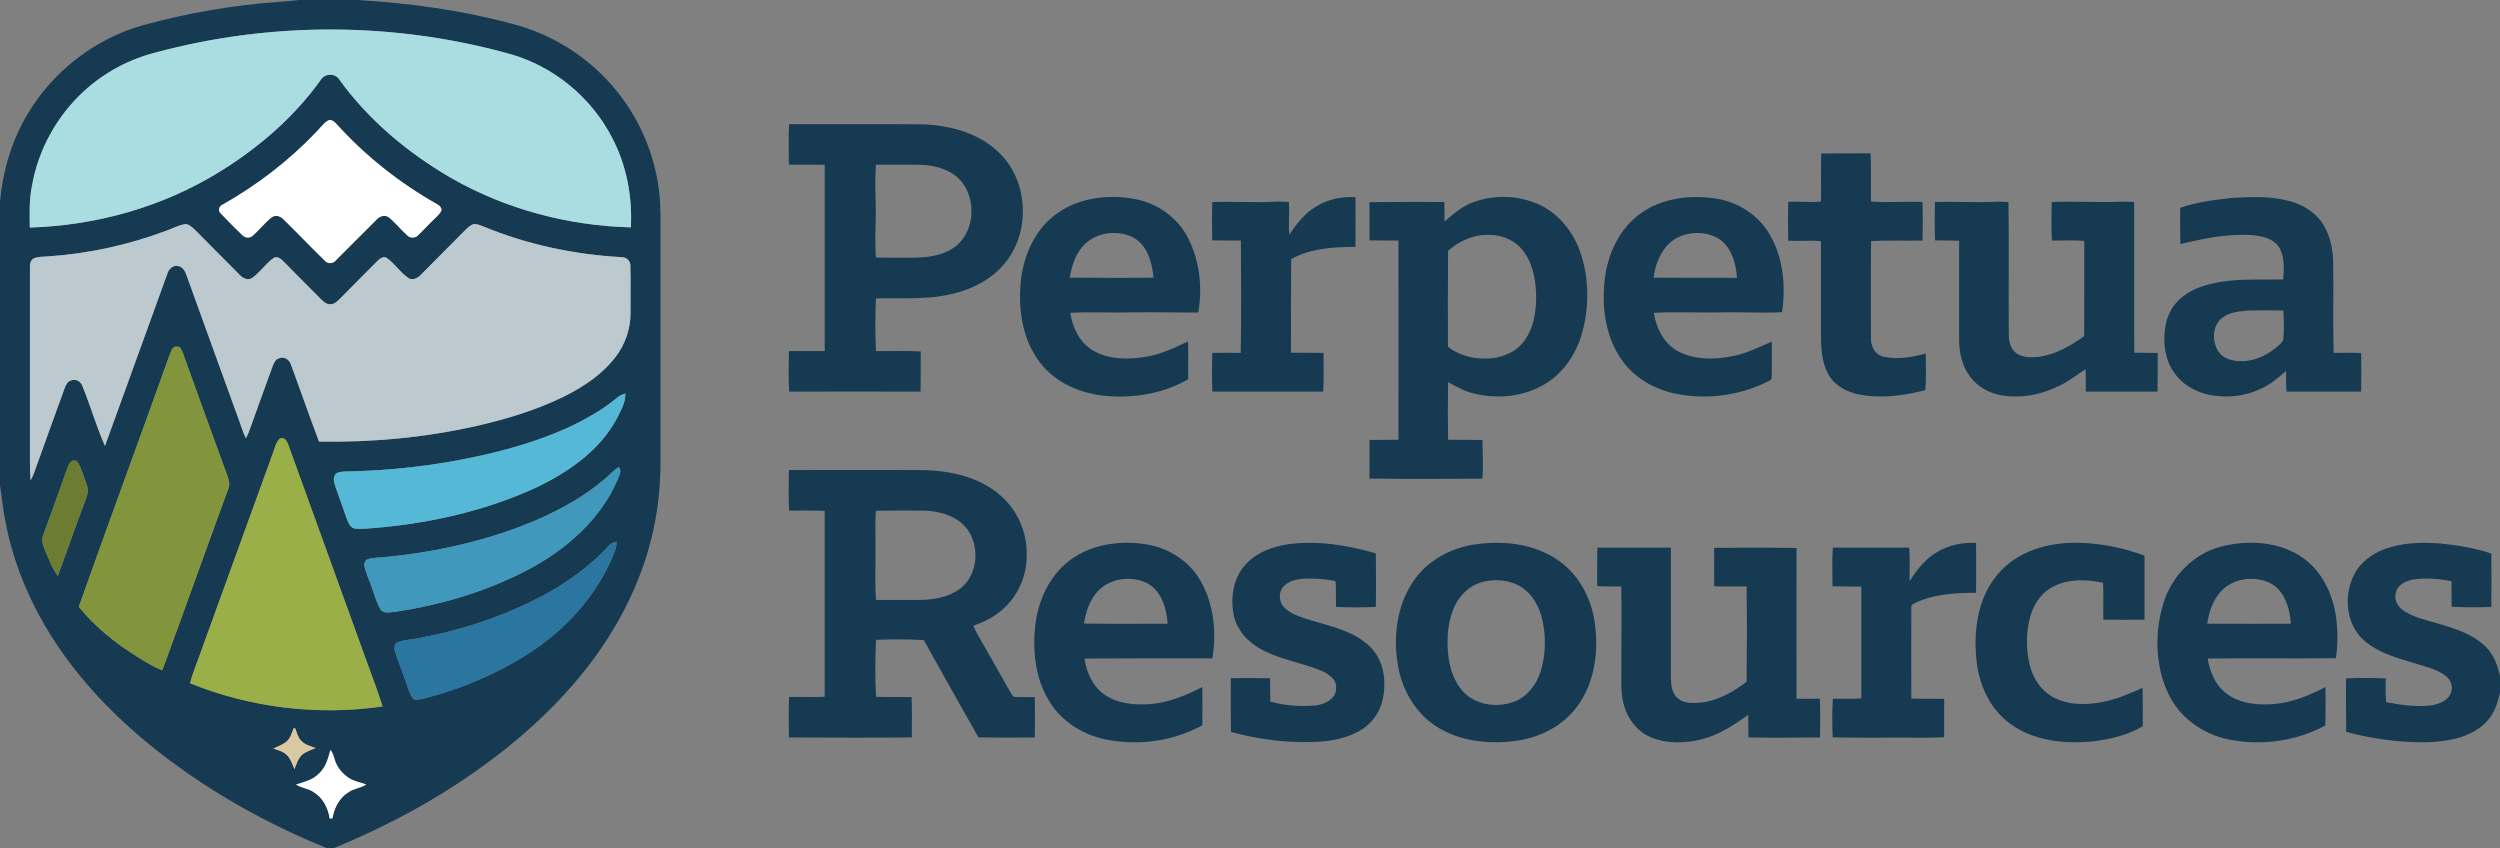
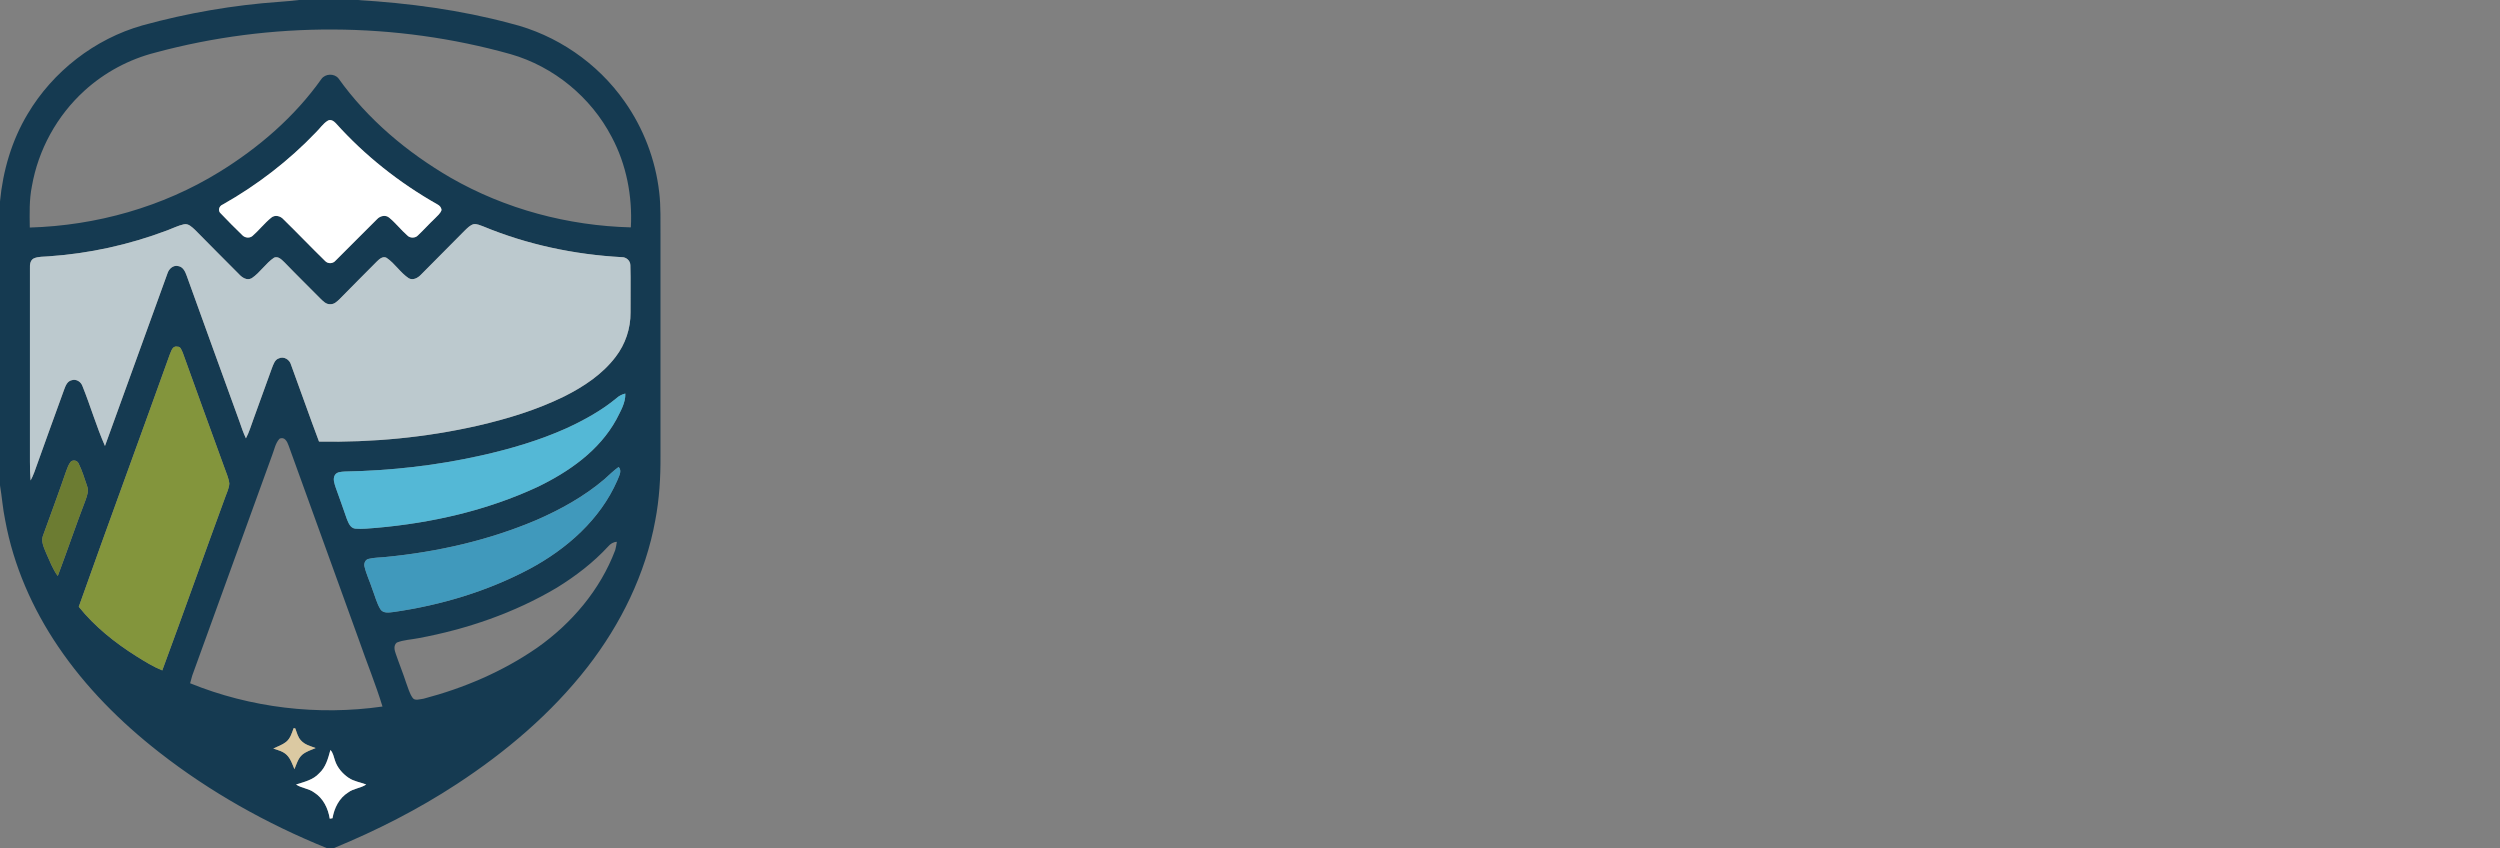
<svg xmlns="http://www.w3.org/2000/svg" version="1.2" viewBox="0 0 1536 521" width="1536" height="521">
  <rect x="0" y="0" width="1536" height="521" fill="#808080" stroke="none" />
  <title>Perpetua-Resources-Color_XL-002-1536x521-svg</title>
  <style>
		.s0 { fill: #153a51 } 
		.s1 { fill: #aadde2 } 
		.s2 { fill: #ffffff } 
		.s3 { fill: #bcc9ce } 
		.s4 { fill: #83953c } 
		.s5 { fill: #54b8d6 } 
		.s6 { fill: #9aaf47 } 
		.s7 { fill: #6c7c32 } 
		.s8 { fill: #4099bc } 
		.s9 { fill: #2b76a0 } 
		.s10 { fill: #dbc9a2 } 
	</style>
  <g id="#153a51ff">
    <path id="Layer" fill-rule="evenodd" class="s0" d="m183.7 0h35.7c31.8 1.9 63.5 6.1 94.3 14.4 28.1 6.9 53.4 24.2 70 47.9 11.6 16.4 19 35.7 21.3 55.7 1.1 8.9 0.7 18 0.8 27q0 67.5 0 135c0.1 13.3-0.7 26.6-3.2 39.7-6 33-21.2 63.8-41.7 90.2-22.2 28.5-50.1 52.1-80.2 71.8-23.8 15.6-49.2 28.5-75.4 39.3h-4.7c-36.7-14.9-71.6-34.4-102.8-58.8-23.7-18.5-45.2-40-62.1-65-15.8-23.3-27.4-49.7-32.5-77.5-1.5-7.1-2-14.4-3.2-21.5v-174.5c1.8-18.8 7.2-37.4 17-53.7 15.5-26.1 41.2-46.1 70.5-54.4 27.6-7.6 55.9-12.5 84.5-14.5 3.9-0.3 7.8-0.6 11.7-1.1zm-88.2 32.3c-16.2 4.1-31.3 12.2-43.7 23.5-16.8 15.3-28.3 36.2-32.2 58.6-1.7 8.3-1.4 16.9-1.3 25.4 40.8-1.2 81.5-12.6 116.4-34.1 24.2-14.9 46.3-33.9 62.8-57.2 2.4-3.3 7.8-3.5 10.4-0.4 18 25.2 42.3 45.6 69 61.1 33.6 19.3 72.1 29.5 110.7 30.5 1-19.1-2.7-38.6-11.8-55.6-12.7-24.4-35.6-43.2-62-50.8-70.9-19.9-147.2-20.2-218.3-1zm105.9 41.9c-2.9 1.7-4.8 4.7-7.1 7.1-16.8 17.5-36.4 32.5-57.5 44.4-2.3 0.9-3.1 3.9-1.1 5.5 4.2 4.5 8.6 8.8 13 13.1 1.5 1.8 4.5 2.3 6.4 0.7 4.1-3.5 7.4-7.9 11.6-11.3 2.3-1.9 5.7-1 7.5 1.1 8.6 8.4 16.9 17.1 25.5 25.5 1.7 1.9 4.8 1.8 6.4-0.1 8.6-8.5 17-17.1 25.6-25.5 1.8-2.1 5.3-2.9 7.5-0.9 4 3.3 7.2 7.5 11.1 10.9 1.6 1.7 4.8 1.7 6.4 0 3.6-3.4 6.9-7.1 10.5-10.5 1.5-1.6 3.4-3 4.1-5.2-0.2-1.7-1.3-2.8-2.7-3.5-23.3-13.2-44.5-29.9-62.2-49.8-1.3-1.3-3.3-2.7-5-1.5zm-98.8 67.4c-23.3 8.8-47.8 14.2-72.7 15.9-3 0.3-6.3 0-9.2 1.3-2.2 1.2-2.4 3.9-2.3 6.1 0 39.7 0 79.4 0 119.1 0 3.8 0.1 7.5 0.4 11.2q1.3-2.4 2.3-5.1c6-16.9 12.2-33.8 18.3-50.7 0.9-2.4 1.9-5.2 4.7-5.8 2.8-0.9 5.7 1 6.6 3.7 4.9 12.1 8.5 24.7 13.8 36.7 12.8-35.3 25.6-70.7 38.4-106.1 0.9-2.8 3.6-5.2 6.7-4.4 2.9 0.4 4.2 3.4 5.1 5.9 10.7 29.8 21.6 59.7 32.4 89.5 1.2 3.5 2.4 7 4 10.4 2-3.7 3.1-7.7 4.6-11.7q5.7-15.7 11.4-31.5c0.9-2.2 1.7-5.1 4.2-5.9 3.1-1.5 6.7 0.8 7.5 3.9 5.8 15.7 11.3 31.6 17.2 47.2 32.8 0.6 65.7-2.5 97.7-9.8 18.2-4.2 36.2-9.7 52.9-17.9 12-6 23.5-13.6 31.7-24.4 5.9-7.7 9.2-17.4 9.1-27.2-0.1-9.7 0.2-19.4-0.1-29 0-2.9-2.6-5.1-5.3-5-29.1-1.6-58.1-7.7-85.1-18.9-1.9-0.7-3.8-1.6-5.8-1.4-2.3 0.6-3.9 2.4-5.5 3.9-8.9 9.1-18 18-26.9 27.1-1.9 2-4.7 3.7-7.5 2.3-5.2-3.4-8.5-9.1-13.7-12.6-2.2-1.2-4.4 0.7-5.9 2.2-7.6 7.7-15.3 15.3-22.9 23.1-1.6 1.5-3.3 3.3-5.7 3.2-2.7 0.2-4.5-1.9-6.3-3.6-7.3-7.4-14.7-14.7-21.9-22.1-1.7-1.6-3.8-4-6.4-2.9-5.2 3.5-8.5 9.1-13.7 12.6-3 1.7-6-0.4-8-2.6-9-9.1-18-18-26.9-27.1-1.9-1.7-4-4-6.8-3.4-3.6 0.8-6.9 2.5-10.4 3.8zm1.6 76.5c-18.5 51.6-37.5 103.1-55.8 154.7 9.8 12.2 22.2 22.1 35.4 30.4 5.1 3.2 10.3 6.4 15.9 8.7 13.1-35.4 25.7-71.1 38.7-106.5 1-2.7 2.3-5.4 2.5-8.3-0.4-3.5-2-6.7-3.1-10-8.6-23.4-17-46.9-25.5-70.4-0.8-1.5-1.2-3.9-3.4-3.7-3.1-0.7-3.7 3-4.7 5.1zm274.5 26.6c-9.2 7.6-19.8 13.4-30.6 18.4-16.7 7.5-34.4 12.7-52.2 16.7-27.5 6.2-55.7 9.4-83.9 9.9-2.2 0.2-4.9 0.1-6.2 2.1-1.5 2.4-0.3 5.4 0.5 7.9 2.3 6.4 4.6 12.8 6.8 19.2 1 2.4 2.1 5.5 5.1 5.9 4.4 0.4 8.8-0.2 13.2-0.5 34-3 67.8-10.7 98.8-25.1 19.3-9.3 38-22.3 48.5-41.5 2.5-5 5.7-10.1 5.5-15.9-2.1 0.5-4 1.5-5.5 2.9zm-207 24.9c-2.5 2.7-3.1 6.5-4.4 9.8-16.4 45.2-32.8 90.5-49.2 135.7-0.5 1.6-0.9 3.1-1.3 4.7 37.2 15.1 78.5 20 118.2 14.3-4.2-13.8-9.7-27.1-14.4-40.7-14.4-39.9-28.9-79.8-43.3-119.7-0.8-2.4-2.6-5.7-5.6-4.1zm-128.1 14c-1.5 1.7-2.2 3.9-3 6-4.5 13.1-9.3 26-14 39-1.7 3.8 0.3 7.6 1.7 11.1 2.2 4.8 4 9.9 7.2 14.2 5.8-15.4 11.1-31.1 17-46.5 1-2.8 2.2-5.9 1-8.8-1.6-4.7-3-9.4-5.2-13.9-0.8-1.7-3.2-2.4-4.7-1.1zm327.8 10.8c-12.5 10.6-26.9 18.6-41.8 25.1-29.4 12.5-60.8 19.6-92.5 22.7-3.6 0.4-7.2 0.3-10.7 1.2-1.9 0.4-2.9 2.7-2.5 4.5 1.1 4.9 3.4 9.5 4.9 14.2 1.6 4.1 2.6 8.4 4.9 12.2 1.8 2.8 5.5 2 8.3 1.7 29-4.2 57.5-12.7 83.4-26.5 22.8-12.2 43.4-30.3 53.8-54.3 1-2.6 3.2-5.8 0.9-8.3-3.1 2.3-5.9 4.9-8.7 7.5zm2.3 41.3c-9.2 10-20.1 18.3-31.6 25.4-26.1 15.5-55.3 25.5-85 31-4.4 0.9-9.1 1-13.3 2.7-2.2 1.8-1.4 4.8-0.6 7 2 5.9 4.4 11.7 6.3 17.6 1.2 3.1 2 6.4 3.9 9.2 1.4 2.3 4.6 0.9 6.8 0.7 24.8-6.5 48.7-16.7 69.8-31.3 21.2-14.9 38.8-35.6 48-60 0.5-1.7 0.7-3.4 1-5.1-2.2 0.1-3.9 1.2-5.3 2.8zm-193.3 111.7c-1.1 3-2 6.3-4.6 8.4-2.3 1.9-5.2 2.8-7.9 4.1 2.9 1 6 1.7 8.3 3.9 2.4 2.4 3.4 5.7 4.7 8.8 1.3-3.1 2.2-6.6 4.8-8.9 2.4-2 5.4-2.9 8.3-4.1-3.2-1.2-6.7-2-9-4.6-2-2-2.6-4.9-3.6-7.5-0.3 0-0.7-0.1-1-0.1zm15.7 27.7c-3.7 4.1-9.2 5.3-14.2 6.9 3.4 2.3 7.8 2.4 11.1 4.9 5.6 3.5 8.6 9.8 9.6 16.1 0.4-0.1 1.3-0.2 1.7-0.2 1.1-6.3 4.1-12.5 9.6-15.9 3.3-2.5 7.7-2.6 11.1-4.9-3.6-1.4-7.6-1.9-10.8-4.1-3.8-2.6-7-6.3-8.4-10.7-0.8-2.2-1.1-4.7-2.8-6.4-1.4 5.1-2.8 10.6-6.9 14.3z" />
-     <path id="Layer" fill-rule="evenodd" class="s0" d="m484.8 76.3c27.4 0.1 54.8-0.1 82.2 0.1 17.4 0.6 35.7 5.7 48 18.6 17.9 18.4 17.9 50.7 0.2 69.2-11.6 12.3-28.7 17.5-45.1 18.6-10.7 0.8-21.3 0.3-31.9 0.5-0.5 10.8-0.5 21.6 0 32.4 9.2 0.1 18.3-0.3 27.5 0.2 0 8.2 0 16.4-0.1 24.7-26.9 0-53.8-0.1-80.7 0-0.6-8.2-0.3-16.6-0.2-24.9 7.3-0.1 14.6 0.1 22 0 0-38.2 0-76.3 0-114.5-7.3-0.1-14.7 0.1-22-0.1-0.1-8.3-0.3-16.5 0.1-24.8zm53.3 24.9c-0.5 9.9-0.2 19.9 0 29.8-0.2 9.1-0.5 18.2 0 27.2 4.6 0.2 9.3 0.1 13.9 0.1 10.9 0.1 22.5 0.6 32.2-5 16.3-9.1 16.9-35.8 1.7-46.2-6.4-4.3-14.3-5.8-21.9-5.9-8.6-0.1-17.2 0-25.9 0zm580.9-6.9c10.1-0.1 20.2 0 30.3-0.1 0.4 9.9 0.1 19.7 0.2 29.6 10.5 0.9 21.2-0.2 31.7 0.3q0.3 11.9 0 23.7c-10.5 0.2-21-0.2-31.6 0.3-0.3 19.6 0 39.3-0.1 58.9-0.3 5.1 2.1 10.8 7.4 12.1 8.7 1.9 17.8 0.5 26.3-1.9 0 7.5 0.4 15-0.3 22.5-13.1 3.4-27 5.3-40.5 2.7-7.4-1.4-14.9-5.2-18.8-12-4.8-8.2-4.8-18.1-4.8-27.4 0-18.3 0-36.6 0-54.8-6.7-0.7-13.4 0.1-20.1-0.3q-0.3-11.9 0-23.9c6.7-0.4 13.4 0.6 20.1-0.2 0.2-9.8-0.2-19.7 0.2-29.5zm-472 38.7c13.9-11.4 33.2-13.9 50.4-10.7 14 2.6 26.5 11.7 32.8 24.4 6.9 13.9 8.7 30.1 6 45.3-13.1 0.1-26.1-0.3-39.2-0.1-13.1 0.4-26.3-0.4-39.4 0.3 1.3 8.9 5.5 17.9 13.4 22.8 9.6 5.9 21.6 6.1 32.4 4.3 9.4-1.4 18-5.5 26.5-9.5 0.3 7.7 0 15.4 0.1 23.2-15 8.7-32.9 11.7-50 10.3-14.6-1.2-29.3-7-39.1-18.2-11.9-13.6-15.3-32.6-13.9-50.2 1.2-15.7 7.5-31.7 20-41.9zm17.8 18.9c-4.4 5.2-6.4 12-7.6 18.7 17.2 0.1 34.4 0.2 51.5 0-0.8-9.1-3.5-19.4-11.9-24.4-10.2-5.5-24.6-3.6-32 5.7zm144-25.1c7.1-4.5 15.7-6.1 24-5.7q0.1 15.3 0 30.6c-13.4 0-27.6 0.8-39.5 7.5-0.2 19.2-0.1 38.4-0.1 57.5 6.7 0.1 13.3 0 20 0.1 0 8 0.2 15.9-0.2 23.8-22.7 0-45.4 0-68.1 0-0.4-7.9-0.2-15.8-0.1-23.8 5.8-0.1 11.7 0 17.5 0 0.4-23 0.2-46 0.1-69-5.9-0.1-11.7 0-17.6-0.1-0.2-7.8-0.2-15.7 0-23.6 12.4-0.3 24.8 0.4 37.2-0.1 3.3-0.2 6.6-0.1 9.9 0.1 0.5 6.7-0.5 13.4 0.3 20.1 4.4-6.7 9.5-13.3 16.6-17.4zm97.1-2.8c12.9-4.6 27.7-3.9 40.2 1.9 12.4 5.9 21.3 17.7 25.4 30.7 4.8 15.3 4.9 32 0.7 47.4-3.5 13-11.4 25.1-23.2 32.1-13 7.7-29.1 9.3-43.7 5.6-5.5-1.3-10.6-4.2-15.6-6.9-0.2 11.8-0.2 23.6 0 35.4 7 0.1 14.1 0 21.1 0.1 0.1 7.9 0.6 15.9 0 23.8-23.1 0.1-46.3 0.3-69.4-0.1q0-11.8 0-23.7c5.9-0.1 11.9 0 17.8-0.1q0.1-61.2 0-122.4c-5.9-0.1-11.9 0-17.8-0.1q0-11.8 0-23.5c15.3-0.1 30.7-0.2 46-0.1 0.1 4 0.1 8 0.1 12 5.6-4.8 11.3-9.8 18.4-12.1zm-16.2 30.1c-0.2 19.6-0.1 39.3-0.1 58.9 6.6 5.3 15.1 7.5 23.4 7.3 8.4 0 17.1-3.1 22.6-9.7 6.7-8.2 8.4-19.3 8.2-29.7-0.3-10-2.4-20.7-9.3-28.4-5.4-6-13.7-8.6-21.5-8.2-8.7 0.2-16.9 4.1-23.3 9.8zm117.8-22.6c13.5-10 31.3-12 47.5-9.4 13.4 2.3 25.8 10.4 32.5 22.3 8.2 14.2 9.7 31.4 7.4 47.4-13.6 0.7-27.3-0.3-40.9 0.2-12.6 0.1-25.3-0.5-37.9 0.2 1.4 9.2 6 18.5 14.3 23.3 10.4 5.8 22.9 5.6 34.2 3.3 8.5-1.6 16.1-5.6 24-8.9-0.1 7.5 0.2 15.1-0.1 22.7-1 1.4-2.7 2-4.2 2.7-17 8-36.8 10.4-55.2 6.5-13-2.7-25.3-9.9-32.9-21-10-14.3-12.2-32.6-10.2-49.6 1.9-15.3 8.9-30.5 21.5-39.7zm16.1 20.1c-4.4 5.4-6.8 12.2-7.6 19 17.1 0.1 34.1 0.1 51.2 0.1-0.6-9.3-3.6-19.9-12.3-24.7-10-5.2-23.9-3.3-31.3 5.6zm315.9-23.9c10.2-3.6 21-4.9 31.8-6.1 11.9-0.7 24.3-1.2 36 2.1 7.2 2.1 14.2 6.1 18.8 12.3 5.2 7.1 7.2 16.2 7.4 24.9 0.3 18.6-0.2 37.3 0.3 55.9 5.6 0 11.3-0.2 16.9 0.1 0.1 7.9 0.1 15.8 0 23.7-15.3 0-30.5 0-45.8 0-0.5-4.2-0.3-8.4-0.3-12.7-4.7 4-9.3 8.1-15 10.7-10.4 5.1-22.6 6.3-33.9 3.6-7.8-2-15.2-6.4-19.8-13.1-5.7-8-7.1-18.4-5.6-27.9 1-7.2 4.6-14 10.3-18.6 6.9-5.6 15.7-8.1 24.3-9.5 12.5-2 25.3-1.1 37.9-1.4 0.5-6.6 1-13.9-2.6-19.9-3.7-5.6-11-6.9-17.3-7.4-14.6-0.8-29.2 2.1-43.3 5.6-0.2-7.4-0.1-14.9-0.1-22.3zm24.2 69c-4.4 5.1-4.4 13.1-1.1 18.7 2.9 4.9 9 6.6 14.4 6.5 8.7 0.1 16.8-4 23.1-9.8 1.2-1.2 2.8-2.3 2.8-4.1 0.5-5.7 0.3-11.5 0-17.2-7.3-0.2-14.6-0.2-21.9 0-6.1 0.5-12.9 1.3-17.3 5.9zm-174.9-72.6c12.4-0.3 24.8 0.4 37.2-0.1 2.7-0.2 5.4 0 8 0.2 0.4 27.2 0 54.5 0.2 81.7 0.1 4.2 1.2 8.7 4.8 11.2 4 2.8 9.3 2.6 14 2.1 10.2-1.5 19.3-6.7 27.5-12.7 0.2-19.5 0-39 0.1-58.5-6.6-0.5-13.3-0.2-19.9-0.2-0.4-7.9-0.3-15.8-0.1-23.7 13.8-0.6 27.6 0.4 41.4-0.1 3-0.2 6.1-0.1 9.2 0.1 0.2 30.9-0.1 61.8 0.1 92.6 4.8 0.1 9.6 0 14.4 0.2 0 7.9 0 15.8-0.1 23.7-14.7 0-29.4 0-44.1 0 0-4.6 0.1-9.2-0.1-13.8-5.2 3.4-10.1 7.3-15.7 10-11.9 6-25.9 8.7-39 5.4-7.3-1.9-13.9-6.5-17.8-13-3.9-6.3-5.3-13.9-5.2-21.2q0-30 0-60.1c-5-0.2-9.9-0.1-14.8-0.2-0.3-7.8-0.2-15.7-0.1-23.6zm-704.1 164.7c27.8-0.1 55.5 0 83.3 0 16.3 0.5 33.4 4.3 46.1 15.1 10.8 9 17.1 23.1 16.7 37.1 0.2 12.7-5.4 25.4-15.1 33.7-5.1 4.5-11.3 7.5-17.7 9.8 1.9 4.4 4.5 8.4 6.8 12.6 5.3 9.4 10.7 18.7 16 28.2 0.8 1.2 1.4 3.1 3.2 2.9 3.9 0.2 7.9 0 11.8 0.1 0 8.2 0.1 16.5 0 24.8-11.6 0.1-23.1 0.2-34.6-0.1-11.4-19.8-22.4-39.8-33.6-59.7-9.8-0.7-19.6-0.5-29.4-0.2-0.5 11.7-0.5 23.4 0 35 7.3 0.3 14.6 0 21.9 0.2 0.3 8.2 0.2 16.5 0.1 24.8-25.2 0.2-50.3 0.1-75.5 0-0.1-8.3-0.2-16.6 0.1-24.9 7.3-0.1 14.6 0.2 21.9-0.1 0-38.1 0-76.2 0-114.2-7.3-0.4-14.6-0.1-21.9-0.2-0.4-8.3-0.2-16.6-0.1-24.9zm53.4 25c-0.5 8.4-0.1 16.8-0.2 25.2 0.1 9.9-0.4 19.8 0.3 29.6q13.4 0 26.9 0c8.3-0.1 17.1-1.5 24.1-6.4 13.6-9.5 13.5-32.8-0.2-42.2-6.9-4.9-15.7-6.4-24-6.3-9 0-17.9-0.1-26.9 0.1zm118.6 30.9c13.6-10.5 31.9-13 48.4-10.1 13 2.3 25.2 9.9 32 21.4 8.7 14.4 10.4 32.2 7.8 48.5-26.2 0-52.4-0.1-78.6 0.1 1.2 8.4 5 17 12.1 22 8.4 6 19.4 6.8 29.4 5.9 10.9-1.1 21.2-5.4 30.9-10.4 0.1 7.8 0.1 15.7 0 23.5-17.4 9.6-38 12.5-57.4 9.1-13.9-2.4-27.2-9.9-35.2-21.7-9.8-14.2-11.9-32.3-10-49.1 1.8-14.9 8.5-29.8 20.6-39.2zm17.2 19.2c-4.6 5.4-6.9 12.3-7.9 19.2 17.2 0.3 34.3 0.1 51.4 0.1-0.7-9.2-3.5-19.6-12-24.6-10-5.3-24-3.5-31.5 5.3zm90.7-16.3c6.8-8 17.2-11.9 27.4-13.3 17.9-2.3 36.1 0.7 53.3 5.7 0.1 11 0.2 21.9 0 32.9-8.1 0.3-16.3 0.4-24.4 0-0.3-5.2 0.1-10.3-0.3-15.5l-0.4-0.5c-6-1.2-12.1-1.5-18.2-1.4-4.6 0.2-9.6 1.1-13 4.4-3.8 3.7-3.4 10.3 0.4 13.7 4.9 4.5 11.6 6.1 17.8 8 11.9 3.5 24.7 6.5 34 15.2 8.2 7.5 10.6 19.6 8.8 30.3-1.1 8.4-5.8 16.3-13 20.9-9.4 6.1-21 7.8-32 7.9-16.4 0.4-32.9-1.9-48.7-6.2-0.2-11-0.1-22-0.1-33 8-0.2 16.1-0.1 24.1 0q0.2 7.1 0.1 14.3c9 2.6 18.7 3.3 28 2.4 5.6-0.7 12.5-4 12.5-10.4 0.6-5.5-4.6-9-9-10.9-12.5-5.2-26.3-6.9-38.1-13.8-7.4-4.2-13.6-11.1-15.6-19.5-2.4-10.6-0.8-22.7 6.4-31.2zm140.8-13c17.5-2.7 36.7-0.8 51.6 9.4 12.8 8.7 20.7 23.3 22.8 38.4 2.6 17.9 0 37.5-11.2 52.2-9.2 12.2-23.9 19.1-38.8 20.8-16.3 1.9-33.8-0.2-47.8-9.4-12.3-8.1-20.3-21.8-22.9-36.1-3.3-17.6-1.2-36.9 8.8-52.1 8.3-12.8 22.6-20.8 37.5-23.2zm6 22.8c-7.7 1.8-14 7.5-17.4 14.5-4.5 9.2-5.2 19.8-4.3 29.8 0.9 8.9 3.8 18 10.3 24.3 8.1 7.6 20.8 8.9 30.9 4.9 7.8-3.2 13.2-10.6 15.7-18.4 3.3-10.9 3.4-22.7 0.5-33.7-1.9-6.7-5.6-13.4-11.5-17.5-6.9-4.9-16.1-5.8-24.2-3.9zm279.4-18.6c7-4 15.3-5.7 23.3-5.2 0.1 10.2 0.1 20.4 0 30.6-12.4 0.1-25.4 0.6-36.9 6-1.1 0.7-3.1 1.2-2.9 2.9-0.1 18.7 0 37.4 0 56.1 6.7 0.3 13.5 0 20.2 0.2 0 7.8 0 15.6 0 23.5-10.8 0.7-21.7 0.1-32.5 0.3-12-0.1-24 0.2-36-0.2-0.3-7.9-0.4-15.8 0.1-23.7 5.8-0.1 11.7 0.2 17.5-0.2 0-22.9 0-45.8 0-68.7-5.9-0.1-11.8 0-17.7-0.2 0-7.9-0.4-15.8 0.2-23.7q23.5 0 46.9 0c0.6 6.8 0.1 13.7 0.3 20.6 4.4-7.2 10-14.1 17.5-18.3zm38.7 11.7c12.9-13.4 32.4-17.9 50.5-16.9 12.8 0.6 25.5 3.3 37.6 7.8 0 13.1 0 26.2 0 39.3-8.4 0.1-16.9 0.1-25.3 0-0.2-7.5 0.2-15.1-0.2-22.6-9.9-2.2-20.8-2.6-30 2-7.4 3.5-12.4 10.6-14.6 18.3-2.8 9.9-2.8 20.5-0.4 30.4 2 7.8 6.7 15.3 13.9 19.3 9.4 5.3 20.9 5.2 31.3 3.1 8.5-1.6 16.3-5.2 24.1-8.6 0.2 7.9 0.1 15.7 0.1 23.6-9 5.4-19.4 7.8-29.7 9.2-17.9 1.9-37.4 0-52.1-11-12.7-9.4-19.3-25-20.5-40.3-1.8-18.8 1.7-39.6 15.3-53.6zm134.5-14.5c16.9-4.5 36.5-3.5 51.1 6.9 12.8 9.1 19.3 24.8 20.6 40 0.8 7.2 0.5 14.4-0.5 21.5-26.2 0.3-52.5-0.1-78.8 0.2 1.3 8.1 4.7 16.4 11.5 21.5 8.2 6.2 19.1 7.3 29 6.5 11.3-0.9 21.9-5.3 31.9-10.5 0 7.9 0.1 15.7-0.1 23.6-18.1 9.9-39.8 12.7-60 8.5-15.4-3.3-29.4-13.3-36.3-27.6-8.3-17.3-8.8-38-3.1-56.3 5-16.2 18.2-29.8 34.7-34.3zm0.5 27.4c-5 5.4-7.3 12.7-8.4 19.8q25.7 0.1 51.4 0c-0.6-9.7-4-20.9-13.4-25.3-9.7-4.3-22.4-2.5-29.6 5.5zm100.8-26.1c10.8-3.9 22.5-4.3 33.7-3.4 10.8 1 21.5 2.8 31.7 6.2q0.1 16.4 0 32.8c-8.1 0.3-16.3 0.3-24.4-0.1q-0.1-7.8-0.1-15.7c-7.6-1.5-15.4-2.2-23.1-1.1-4.4 0.7-9.4 2.8-10.9 7.4-1.6 4.4 0.7 9.4 4.6 11.8 6.3 4.2 13.9 5.8 21.1 7.9 10.5 3.1 21.6 6.5 29.5 14.5 4.9 4.8 7.2 11.4 8.6 18v9.8c-1.3 5.9-3.1 11.9-7 16.6-5.1 6.2-12.6 9.9-20.3 11.8-11.8 2.9-24.2 2.5-36.3 1.5-10.4-1.1-20.8-2.8-30.9-5.7-0.2-10.9-0.1-21.9-0.1-32.8 8.1-0.4 16.2-0.3 24.4 0-0.1 4.8-0.2 9.7 0.3 14.6 9.1 1.8 18.3 3.1 27.5 2 4.6-0.7 9.7-2.5 11.9-6.9 2-3.8 0.6-8.7-2.8-11.2-5.3-4.1-12.1-5.6-18.4-7.6-11.1-3.3-22.9-6.4-31.8-14.2-11.4-10-12.7-28-5.9-40.9 3.9-7.3 11-12.5 18.7-15.3zm-483.9-0.8q22.6 0 45.2 0c0 26.8 0 53.7 0 80.5 0.1 4.3 0.8 9.2 4.3 12.1 3.9 3.3 9.4 2.9 14.1 2.6 10.5-1.2 19.9-6.6 28.1-12.8 0.2-19.5 0.3-39.1 0-58.6-6.6-0.1-13.3 0.2-19.9-0.1-0.1-7.8 0-15.7 0-23.6 16.8-0.2 33.7-0.2 50.6 0.1 0 30.8-0.1 61.7 0 92.6 4.8 0.1 9.6 0 14.3 0 0.4 7.9 0.2 15.9 0.1 23.8-14.6 0.1-29.3 0.2-44 0 0-4.7 0-9.4-0.1-14-8.6 6.3-17.7 12.3-28.2 15-10.3 2.7-21.8 3-31.8-1.2-8.1-3.5-14-11.1-16.3-19.5-2.4-7.9-1.4-16.3-1.6-24.4-0.1-16.2 0.3-32.5-0.1-48.7-4.9 0-9.9 0.1-14.8-0.2 0-7.8 0-15.7 0.1-23.6z" />
  </g>
  <g id="#aadde2ff">
-     <path id="Layer" class="s1" d="m95.5 32.3c71.1-19.2 147.3-18.9 218.3 1 26.4 7.6 49.3 26.4 62 50.8 9.1 17 12.8 36.5 11.8 55.6-38.6-1-77.2-11.2-110.7-30.5-26.7-15.5-51-35.9-69-61.1-2.6-3.1-8-2.9-10.4 0.4-16.5 23.3-38.6 42.3-62.8 57.2-34.9 21.5-75.6 32.9-116.4 34.1-0.1-8.5-0.4-17 1.3-25.4 3.8-22.4 15.4-43.3 32.2-58.6 12.4-11.3 27.5-19.4 43.7-23.5z" />
-   </g>
+     </g>
  <g id="#ffffffff">
    <path id="Layer" class="s2" d="m201.3 74.2c1.8-1.2 3.8 0.2 5 1.5 17.8 19.8 39 36.6 62.3 49.8 1.4 0.7 2.5 1.8 2.7 3.5-0.7 2.2-2.6 3.6-4.1 5.2-3.6 3.4-6.9 7.1-10.5 10.5-1.6 1.7-4.8 1.7-6.4 0-3.9-3.4-7.1-7.6-11.1-10.9-2.2-2-5.7-1.2-7.6 0.9-8.5 8.4-16.9 17-25.5 25.5-1.6 1.9-4.7 2-6.4 0.1-8.6-8.4-16.9-17.1-25.5-25.5-1.8-2.1-5.2-3-7.5-1.1-4.2 3.4-7.6 7.8-11.6 11.3-1.9 1.6-4.9 1.1-6.4-0.7-4.4-4.3-8.8-8.6-13-13.1-2-1.6-1.2-4.6 1.1-5.5 21.1-11.9 40.6-26.9 57.4-44.5 2.4-2.3 4.3-5.3 7.1-7z" />
    <path id="Layer" class="s2" d="m196.1 475.1c4.1-3.7 5.5-9.2 6.9-14.3 1.7 1.7 2 4.2 2.8 6.4 1.4 4.4 4.6 8.1 8.4 10.7 3.2 2.2 7.2 2.7 10.8 4.1-3.4 2.3-7.8 2.4-11.1 4.9-5.5 3.4-8.6 9.6-9.6 15.8-0.4 0.1-1.3 0.2-1.7 0.3-1-6.3-4-12.6-9.6-16.1-3.3-2.5-7.7-2.6-11.1-4.9 5-1.6 10.5-2.8 14.2-6.9z" />
  </g>
  <g id="#bcc9ceff">
    <path id="Layer" class="s3" d="m102.6 141.6c3.5-1.3 6.8-3 10.4-3.8 2.8-0.6 4.9 1.7 6.8 3.4 8.9 9.1 17.9 18 26.9 27.1 2 2.2 5 4.3 8 2.6 5.2-3.5 8.5-9.1 13.7-12.6 2.6-1.1 4.7 1.3 6.4 2.9 7.2 7.5 14.6 14.7 21.9 22.1 1.8 1.7 3.6 3.8 6.3 3.6 2.4 0.1 4.1-1.7 5.7-3.2 7.6-7.8 15.3-15.4 22.9-23.1 1.5-1.5 3.7-3.4 5.9-2.2 5.2 3.5 8.5 9.2 13.7 12.6 2.7 1.4 5.6-0.3 7.5-2.3 8.9-9.1 18-18 26.9-27.1 1.6-1.5 3.2-3.3 5.5-3.9 2-0.2 3.9 0.7 5.8 1.4 27 11.2 56 17.3 85.1 18.9 2.7-0.1 5.3 2.1 5.3 5 0.3 9.6 0 19.3 0.1 29 0.1 9.8-3.2 19.5-9.1 27.2-8.2 10.8-19.7 18.4-31.7 24.4-16.7 8.2-34.7 13.7-52.9 17.9-32 7.3-64.9 10.4-97.7 9.8-5.9-15.6-11.4-31.5-17.2-47.2-0.8-3.1-4.4-5.4-7.5-3.9-2.5 0.8-3.3 3.7-4.2 5.9q-5.7 15.8-11.4 31.5c-1.5 4-2.6 8-4.6 11.7-1.6-3.3-2.8-6.9-4-10.4-10.8-29.8-21.7-59.7-32.4-89.5-0.9-2.5-2.2-5.4-5.1-5.9-3.1-0.8-5.8 1.6-6.7 4.5-12.8 35.3-25.6 70.7-38.4 106-5.3-12-8.9-24.6-13.8-36.7-0.9-2.7-3.8-4.6-6.6-3.7-2.8 0.6-3.8 3.4-4.7 5.8-6.1 16.9-12.3 33.8-18.3 50.7q-1 2.7-2.3 5.1c-0.3-3.7-0.4-7.4-0.4-11.2 0-39.7 0-79.4 0-119.1-0.1-2.2 0.1-4.9 2.3-6.1 2.9-1.3 6.2-1 9.2-1.3 24.9-1.7 49.4-7.1 72.7-15.9z" />
  </g>
  <g id="#83953cff">
    <path id="Layer" class="s4" d="m104.2 218.1c1-2.1 1.6-5.8 4.7-5.1 2.2-0.2 2.6 2.2 3.4 3.7 8.5 23.5 16.9 47 25.5 70.4 1.1 3.3 2.7 6.5 3.1 10-0.2 2.9-1.5 5.6-2.5 8.3-13 35.4-25.6 71.1-38.7 106.5-5.7-2.3-10.8-5.5-15.9-8.7-13.2-8.3-25.6-18.2-35.4-30.4 18.3-51.6 37.3-103 55.8-154.7z" />
  </g>
  <g id="#54b8d6ff">
    <path id="Layer" class="s5" d="m378.7 244.7c1.5-1.4 3.4-2.4 5.5-2.9 0.2 5.8-3 10.9-5.5 15.9-10.5 19.2-29.2 32.2-48.5 41.5-31 14.4-64.8 22.1-98.8 25.1-4.4 0.3-8.8 0.9-13.2 0.5-3-0.4-4.1-3.5-5.1-5.9-2.2-6.4-4.5-12.8-6.8-19.2-0.8-2.5-2-5.5-0.5-7.9 1.3-2 4-1.9 6.1-2.1 28.3-0.5 56.5-3.7 84-9.9 17.8-4 35.5-9.2 52.2-16.7 10.8-5 21.4-10.8 30.6-18.4z" />
  </g>
  <g id="#9aaf47ff">
-     <path id="Layer" class="s6" d="m171.7 269.6c3-1.6 4.8 1.6 5.6 4.1 14.4 39.9 28.9 79.8 43.3 119.7 4.7 13.6 10.2 26.9 14.4 40.6-39.7 5.8-81 0.9-118.2-14.2 0.4-1.6 0.8-3.2 1.3-4.7 16.4-45.2 32.8-90.5 49.2-135.7 1.3-3.3 1.9-7.1 4.4-9.8z" />
-   </g>
+     </g>
  <g id="#6c7c32ff">
    <path id="Layer" class="s7" d="m43.6 283.6c1.5-1.3 3.9-0.6 4.6 1.1 2.3 4.4 3.7 9.2 5.3 13.9 1.2 2.9 0 6-1 8.8-5.9 15.4-11.2 31-17 46.5-3.2-4.3-5-9.4-7.2-14.2-1.4-3.5-3.4-7.4-1.7-11.1 4.7-13 9.5-25.9 14-39 0.8-2.1 1.5-4.4 3-6.1z" />
  </g>
  <g id="#4099bcff">
    <path id="Layer" class="s8" d="m371.4 294.4c2.9-2.6 5.6-5.3 8.7-7.5 2.3 2.5 0.1 5.7-0.8 8.3-10.5 24-31.1 42.1-53.8 54.3-26 13.8-54.5 22.3-83.5 26.5-2.8 0.3-6.5 1.1-8.3-1.7-2.3-3.8-3.3-8.1-4.9-12.2-1.5-4.7-3.8-9.3-4.9-14.2-0.4-1.8 0.6-4.1 2.5-4.5 3.5-0.9 7.1-0.8 10.7-1.2 31.7-3.1 63.1-10.2 92.5-22.7 14.9-6.5 29.4-14.5 41.8-25.1z" />
  </g>
  <g id="#2b76a0ff">
-     <path id="Layer" class="s9" d="m373.7 335.7c1.4-1.6 3.1-2.7 5.3-2.8-0.3 1.7-0.5 3.4-1 5.1-9.2 24.4-26.8 45.1-48 60-21.1 14.6-45 24.8-69.8 31.3-2.2 0.2-5.4 1.6-6.8-0.7-1.9-2.8-2.7-6.1-3.9-9.2-1.9-5.9-4.3-11.7-6.3-17.6-0.8-2.2-1.6-5.2 0.6-7 4.2-1.7 8.9-1.8 13.3-2.7 29.7-5.5 58.9-15.5 85-31 11.5-7.1 22.4-15.4 31.6-25.4z" />
+     <path id="Layer" class="s9" d="m373.7 335.7z" />
  </g>
  <g id="#dbc9a2ff">
    <path id="Layer" class="s10" d="m180.4 447.4c0.3 0 0.7 0.1 1 0.1 1 2.6 1.6 5.5 3.6 7.5 2.3 2.6 5.8 3.4 8.9 4.6-2.8 1.2-5.8 2.1-8.2 4.1-2.6 2.3-3.5 5.8-4.8 8.9-1.3-3.1-2.3-6.4-4.8-8.8-2.2-2.2-5.3-2.9-8.2-3.9 2.7-1.3 5.5-2.2 7.9-4.1 2.6-2.1 3.5-5.4 4.6-8.4z" />
  </g>
</svg>